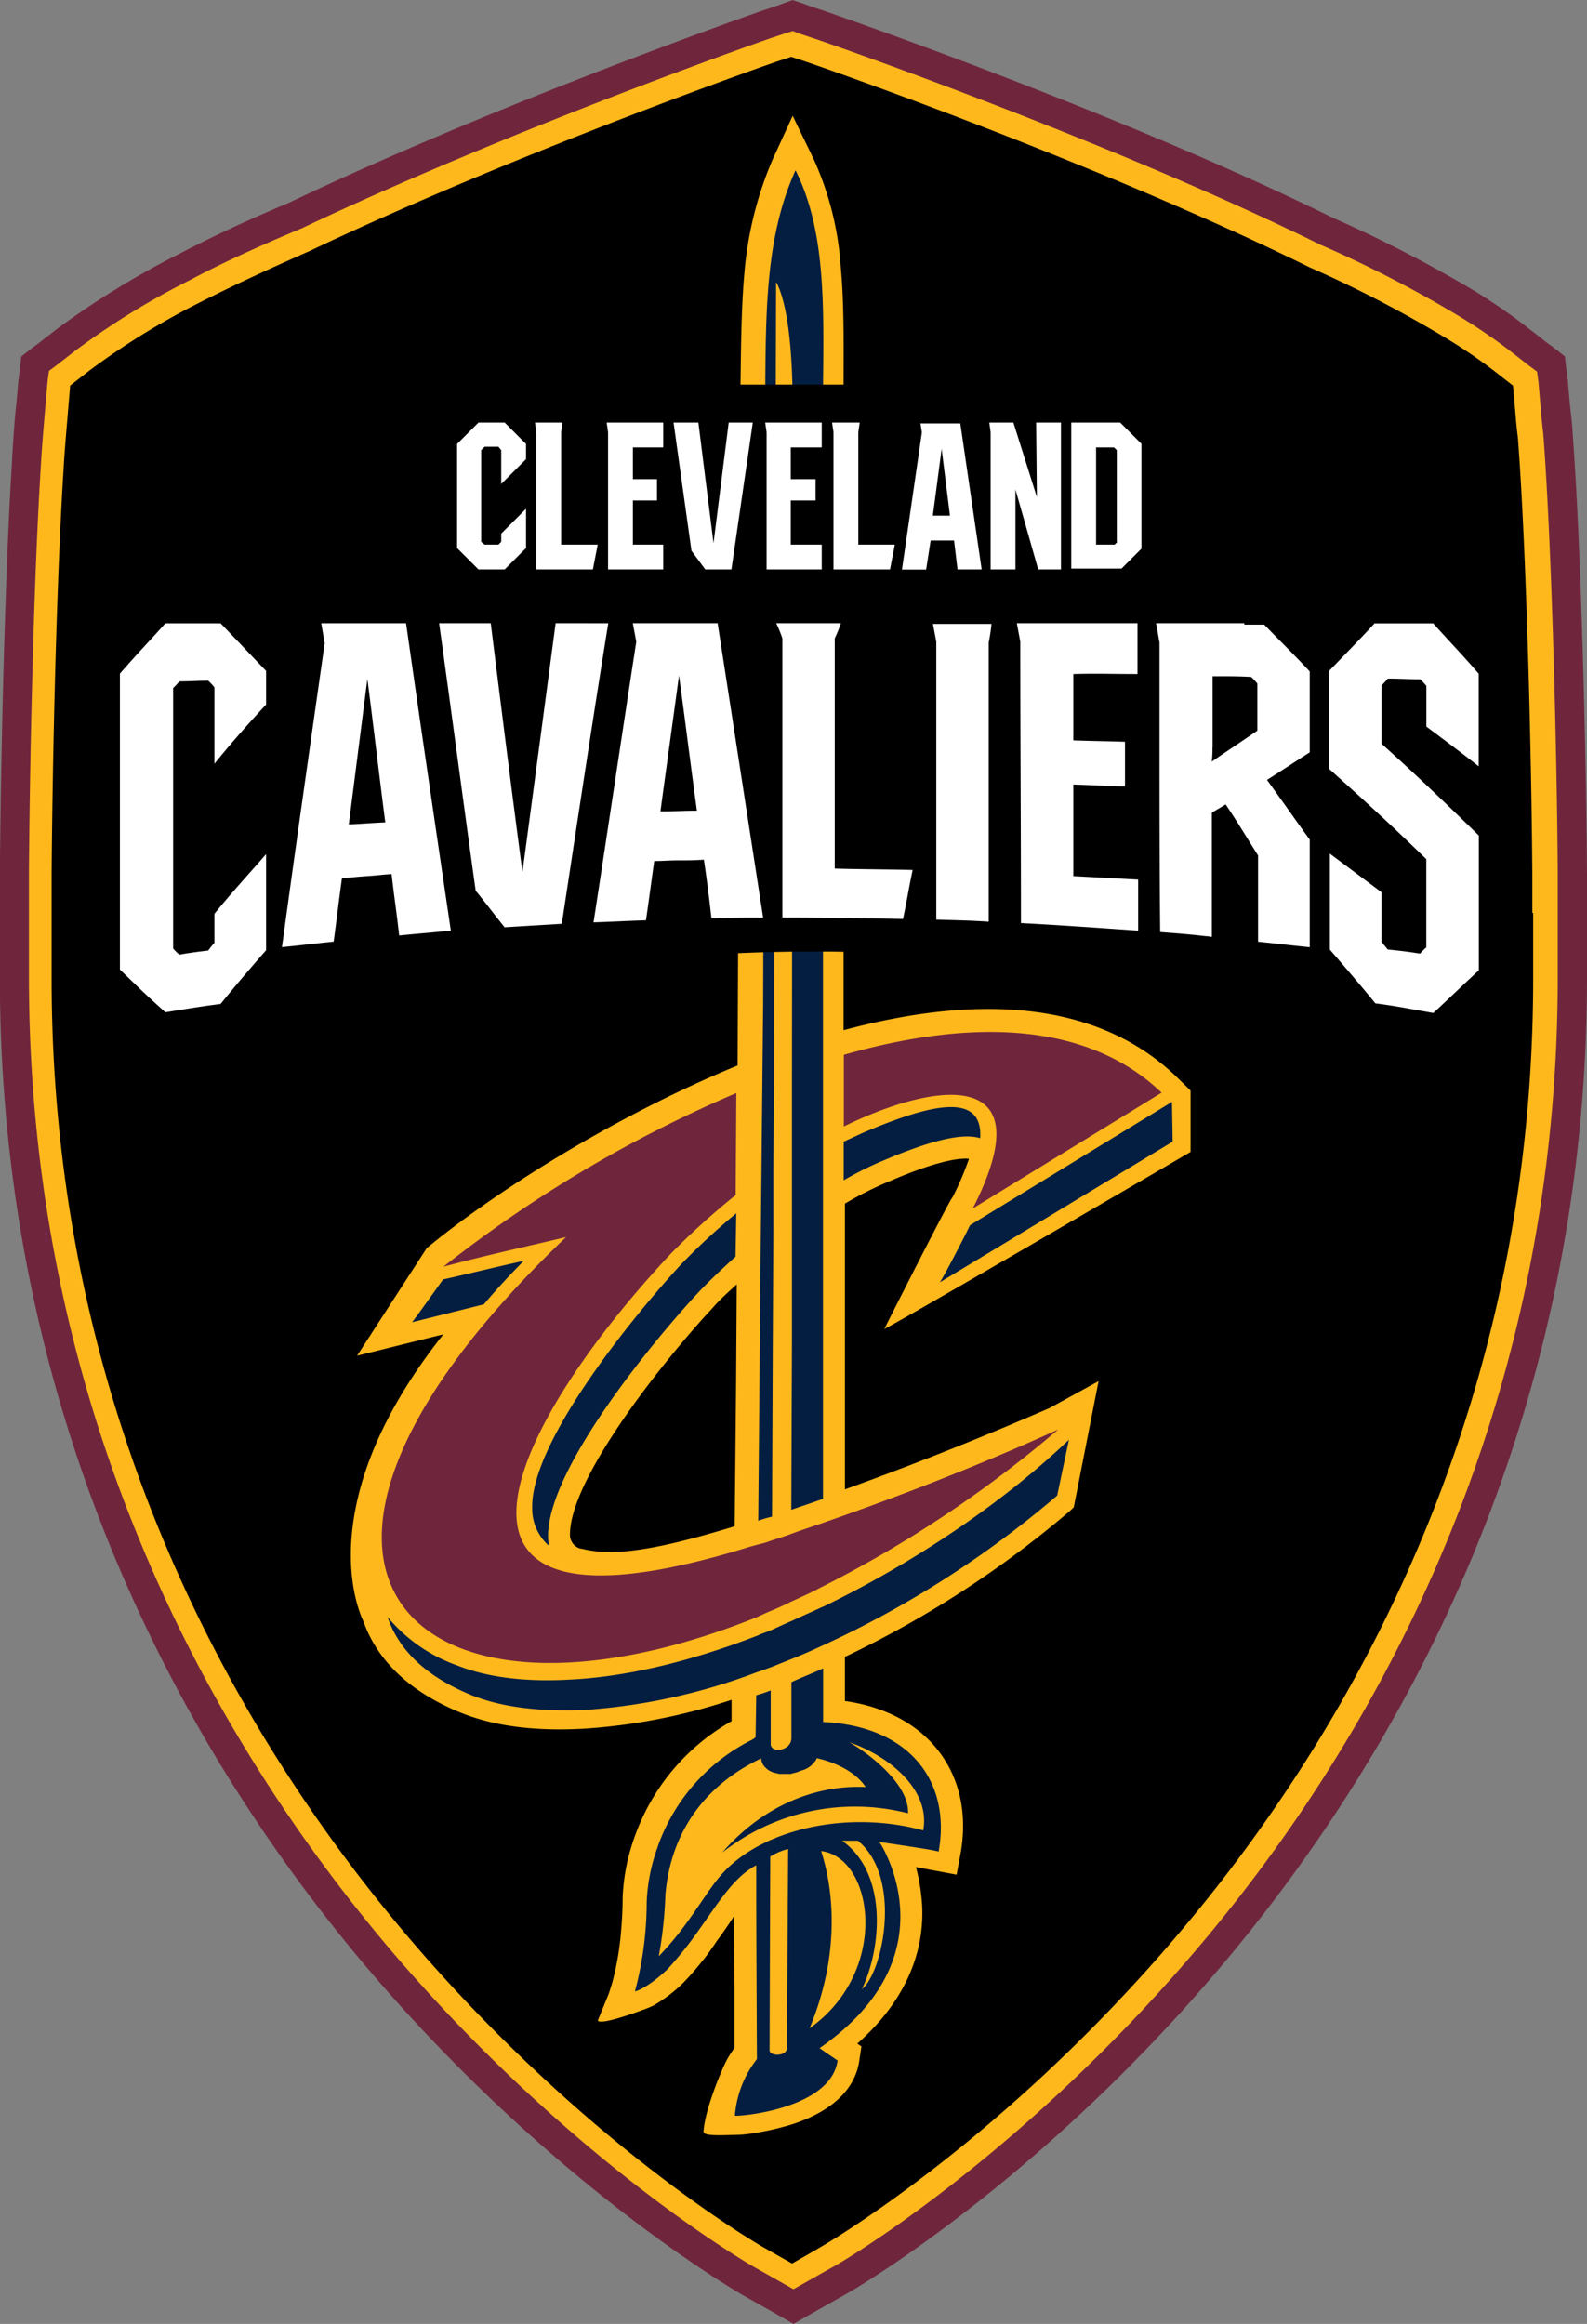
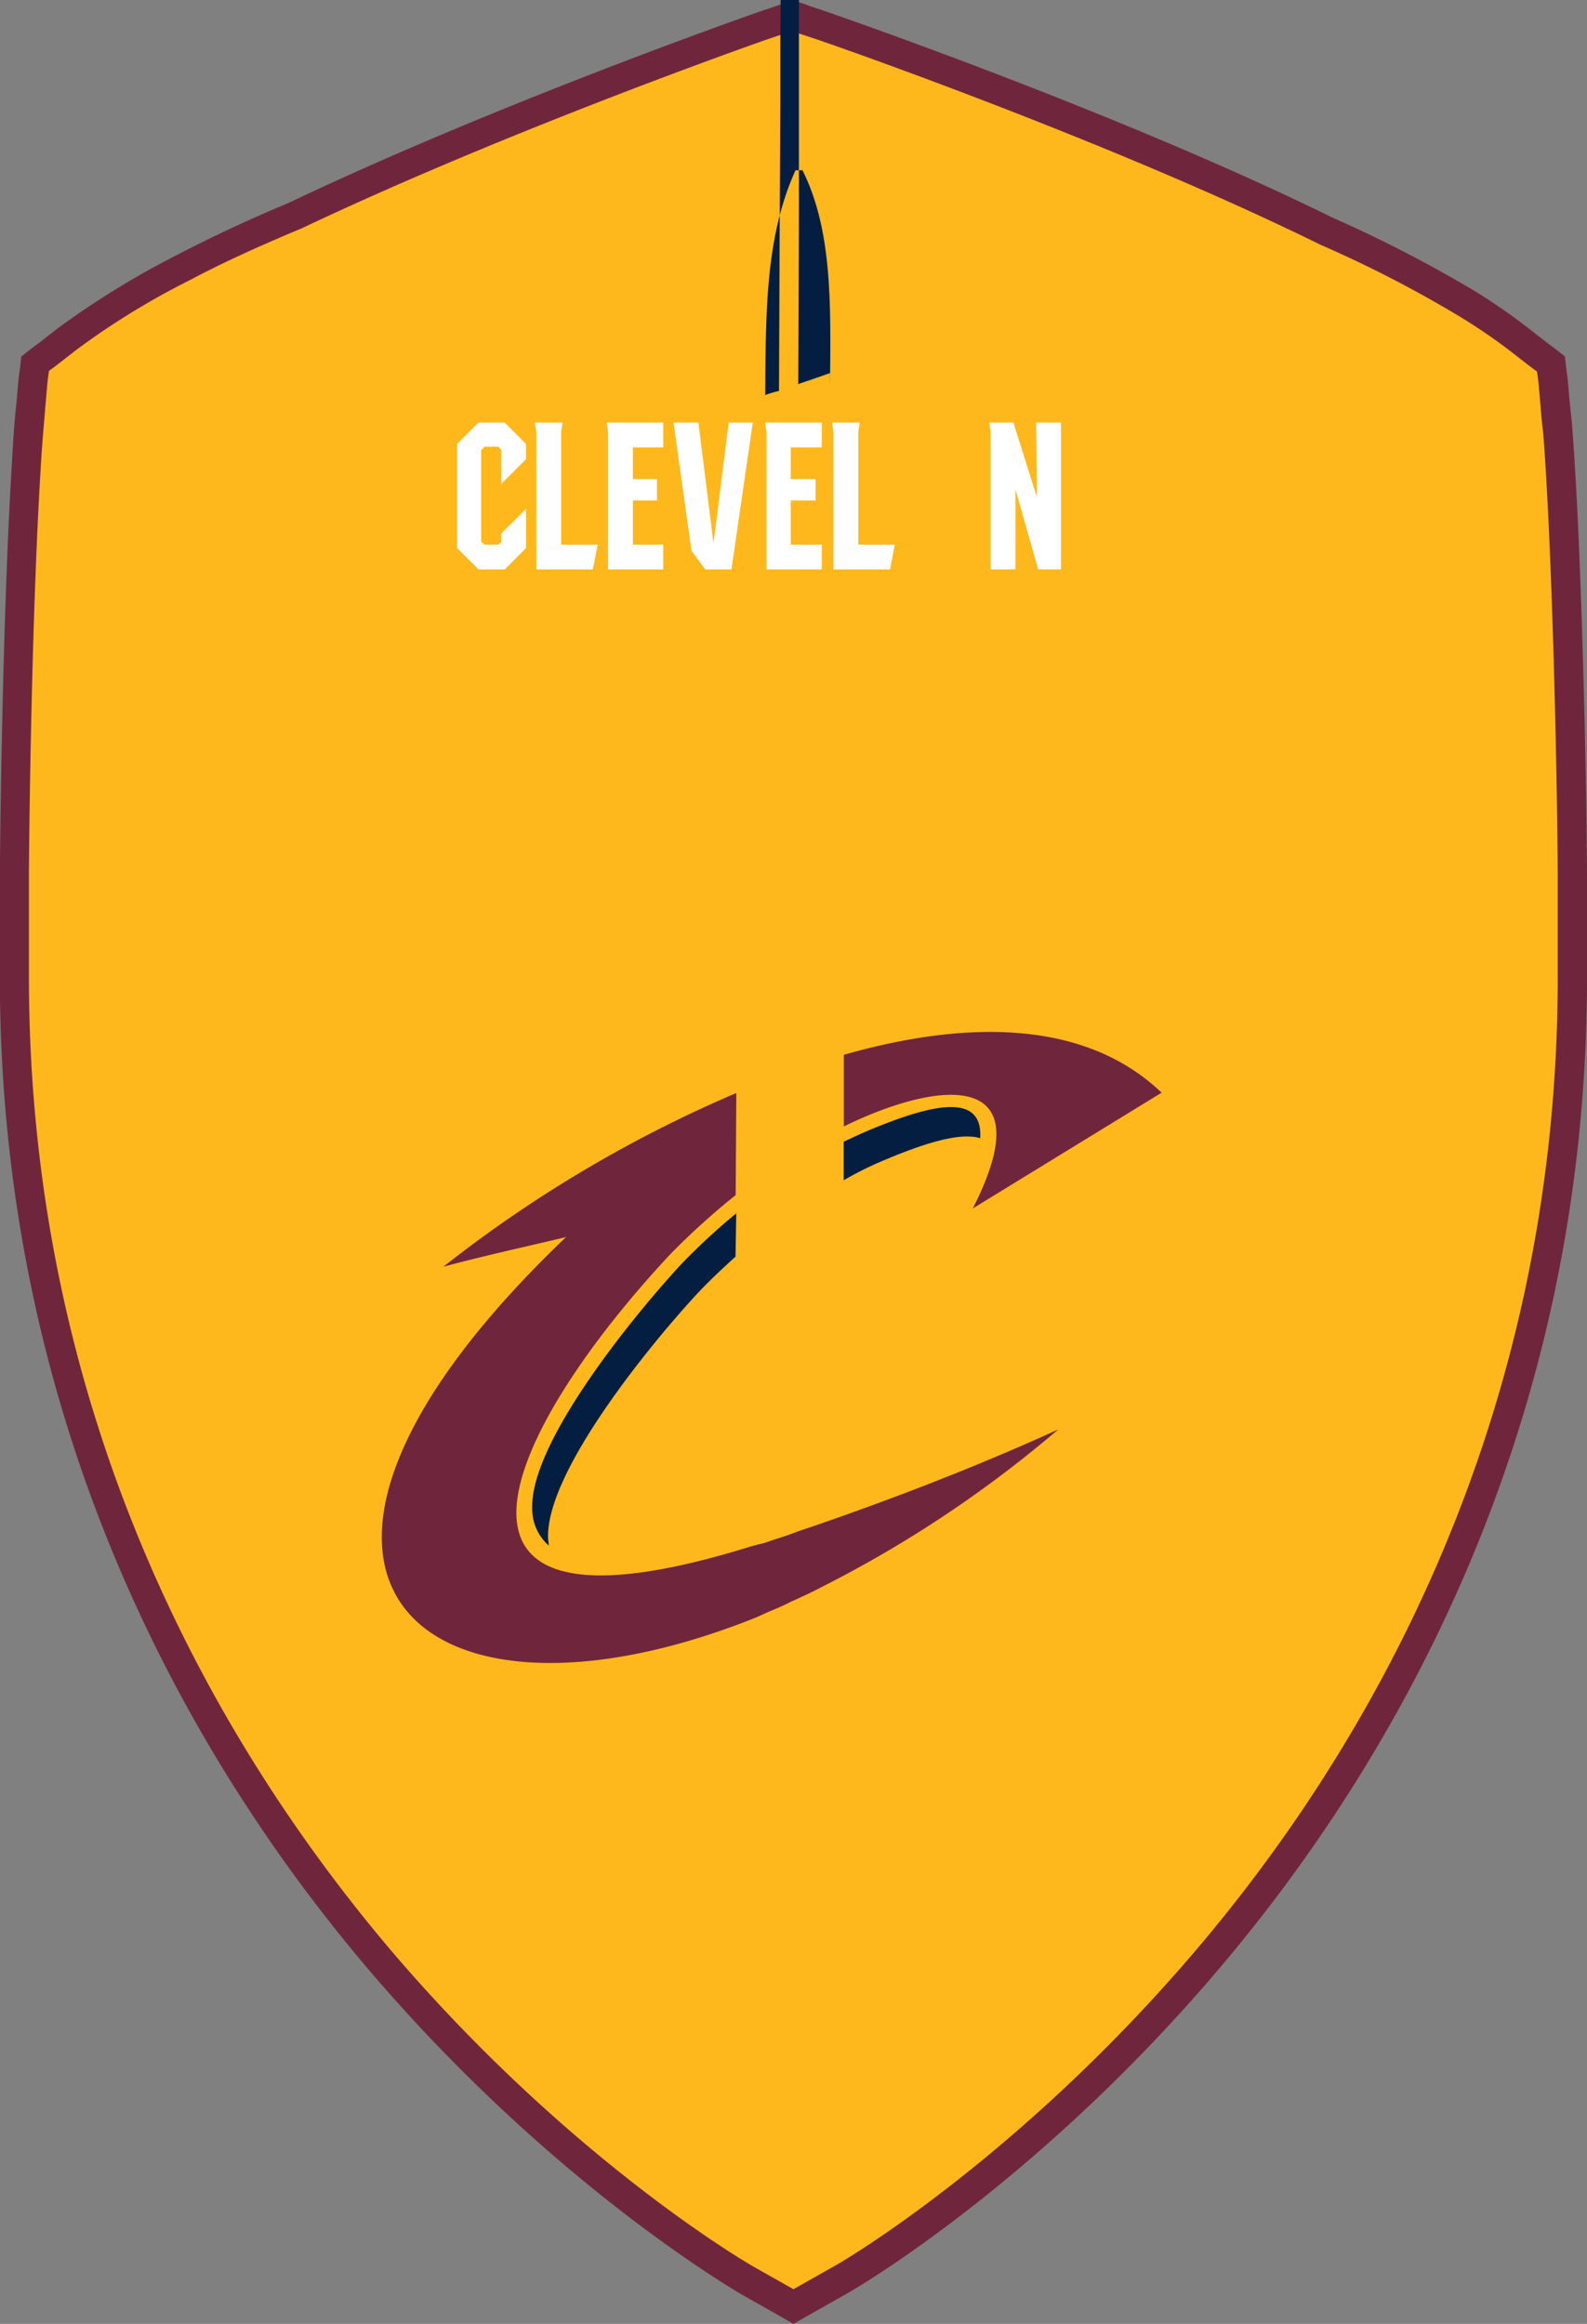
<svg xmlns="http://www.w3.org/2000/svg" viewBox="0 0 239.15 350.2">
  <rect x="0" y="0" width="239.15" height="350.2" fill="#808080" stroke="none" />
  <path d="M505 680.66c-1.14-.62-28.36-16.41-55.48-48.31-25.14-29.5-55.06-79.27-55.06-148.14v-15.58c.1-14.34.62-42.39 1.77-61 .21-3.84.52-7.17.73-9.77l.62-6 4.78-3.74A110.79 110.79 0 0 1 420 377.31c5-2.6 10.7-5.19 16.93-7.9 32.1-15.27 70.85-28.67 71.16-28.88l3.74-1.35 3.74 1.25c.42.1 43.74 15.06 76.77 31.27a193.27 193.27 0 0 1 21 10.8 93.71 93.71 0 0 1 7.9 5.4l4.78 3.74.62 6c.1 1.25.21 2.7.42 4.36 1.35 17.76 2.08 50.18 2.18 66.49v15.69c0 68.88-29.92 118.53-55.06 148.14-27.22 32-54.33 47.68-55.48 48.31l-7 3.95z" transform="translate(-392.43 -336.9)" style="fill:#ffb81c" />
  <path d="m511.9 341.57 1.1.43 1.87.62c.42.1 43.84 15.06 76.56 31.17a180.38 180.38 0 0 1 20.78 10.7 84.36 84.36 0 0 1 7.79 5.3l2.8 2.18 1.25.93.21 1.56.31 3.53c.1 1.25.21 2.6.42 4.26 1.35 17.66 2.08 50.07 2.18 66.28v15.58c0 68.25-29.61 117.39-54.54 146.69-26.87 31.58-53.63 47.2-54.81 47.78l-4.05 2.29-1.77 1-1.77-1-4.05-2.29c-1.14-.62-27.95-16.21-54.85-47.79-24.83-29.3-54.54-78.43-54.54-146.69v-15.68c.1-14.34.62-42.39 1.77-60.88.21-3.84.52-7.06.73-9.66l.31-3.53.21-1.56 1.25-.93 2.8-2.18a114.84 114.84 0 0 1 17.25-10.6c4.88-2.6 10.6-5.19 16.83-7.79 32-15.17 70.64-28.67 71.06-28.78l1.87-.62 1-.31m0-4.67-1.45.52-1.14.42-1.87.62c-.31.1-39.37 13.71-71.47 29-6.23 2.6-11.95 5.3-16.93 7.9a129.2 129.2 0 0 0-17.87 11l-2.8 2.18-1.25.93-1.45 1.14-.21 1.87-.21 1.56-.31 3.53c-.31 2.7-.52 6-.73 9.87-1.14 18.7-1.66 46.85-1.77 61.09V484.23c0 69.5 30.23 119.68 55.58 149.49 27.43 32.2 54.85 48.1 56 48.83l4.05 2.29 1.77 1 2.19 1.26 2.18-1.25 1.77-1 4.05-2.29c1.14-.62 28.57-16.52 56-48.83 25.35-29.82 55.58-80 55.58-149.49v-15.72c-.1-16.31-.83-48.83-2.18-66.59-.1-1.77-.31-3.12-.42-4.36l-.31-3.53-.21-1.56-.21-1.87-1.45-1.14-1.25-.93-2.8-2.18a91.18 91.18 0 0 0-8.1-5.61 198.6 198.6 0 0 0-21.3-11c-32.52-16-75.11-30.65-76.88-31.27l-1.87-.62-1.14-.42z" transform="translate(-392.43 -336.9)" style="fill:#6f263d" />
-   <path d="M231.04 137.55v9.87c0 67.11-29.19 115.52-53.71 144.3-26.49 31.16-52.76 46.38-53.92 47.05l-4.05 2.33-4.05-2.29c-1.14-.62-27.43-15.89-53.92-47.06-24.41-28.78-53.61-77.19-53.61-144.3v-15.62c.1-14.23.62-42.18 1.77-60.67.21-3.74.52-7 .73-9.56l.29-3.5 2.8-2.18a111.58 111.58 0 0 1 16.62-10.28c4.88-2.49 10.49-5.09 16.62-7.79C78.3 22.79 116.94 9.28 117.36 9.18l1.87-.62 1.87.62c.42.1 43.53 15 76.15 31.06a183.2 183.2 0 0 1 20.47 10.6 77.73 77.73 0 0 1 7.48 5.09l2.8 2.18.31 3.53c.1 1.25.21 2.7.42 4.26 1.35 17.56 2.08 49.87 2.18 66.07v5.61z" />
  <path d="M525.61 537.19c-.21.42 46.23-26.7 46.23-26.7v-9.25l-2.29-2.24c-12.47-11.84-31.06-11.95-50-6.86v-96.86c0-6.34.1-12.47-.42-18.08a46.63 46.63 0 0 0-4.13-16.41l-3.12-6.44-3 6.54a54.75 54.75 0 0 0-4.26 17c-.52 5.71-.52 11.84-.62 18.18l-.42 101.39c-19.43 8-37.3 19.63-46.85 27.53l-10.49 16.21 13-3.22c-19.95 25.14-12.88 41.55-12.05 43.22 2.08 5.92 7 10.7 14.75 13.82 5.92 2.39 12.67 2.7 18.39 2.39a88.41 88.41 0 0 0 22.34-4.36v3.22a32.39 32.39 0 0 0-14.54 17.25 30.5 30.5 0 0 0-1.87 9.25c0 .52 0 2.29-.21 4.78a43.81 43.81 0 0 1-1.35 8.1l-.52 1.66-1.66 4.05c.21.73 4.78-.83 7-1.66a11.87 11.87 0 0 0 1.45-.62 21.92 21.92 0 0 0 4.36-3.32 41.6 41.6 0 0 0 2.91-3.32c.83-1 1.56-2.08 2.18-3 .93-1.25 1.77-2.49 2.6-3.74l.1 10.8v9a17.75 17.75 0 0 0-1.14 1.77c-.93 1.77-3.32 7.58-3.53 10.8-.1.73 2.18.62 5.51.52a16.87 16.87 0 0 0 1.87-.21 40.42 40.42 0 0 0 5.61-1.25c3.74-1.14 9.66-3.84 10.49-9.77l.31-2.08-.62-.42c7.9-7 10.08-14.54 9.77-20.78a29.64 29.64 0 0 0-.93-5.82l2.8.52 3.32.62.62-3.32c2-11.43-4.47-21-17.45-22.85v-6.65a154.1 154.1 0 0 0 34.07-22.13l.42-.42 3.74-19-7.38 4.05c-11.95 5.19-22.75 9.35-30.85 12.26v-43.06a52.75 52.75 0 0 1 6.86-3.43c6-2.6 10-3.53 11.84-3.32a46.13 46.13 0 0 1-2.49 5.82c-.21-.1-9.87 19-10.28 19.84m-25.76-3.32c1-1.14 2.29-2.29 3.53-3.43l-.1 15.06-.21 21.4c-12.57 3.84-18.49 4.47-22.85 3.43l-.52-.1a2.18 2.18 0 0 1-1.45-1.87c-.21-8.52 14.23-26.59 21.61-34.49" transform="translate(-392.43 -336.9)" style="fill:#ffb81c" />
-   <path d="m569.14 508.94-.1-6-30.44 18.6c-.21.52-4.16 8.21-4.57 8.62zM454.55 536.15l10.8-2.7c2.08-2.49 4.16-4.67 6-6.54-3.84.83-8 1.87-12.15 2.8-.73 1-4.16 5.82-4.67 6.44M516.47 579c-1.56.73-3.22 1.45-4.78 2.18-1 .42-2.08.93-3 1.35-.73.31-1.45.52-2.08.83-9.66 3.74-19.43 6.23-28.46 6.65-5.61.31-11.74-.1-16.93-2.18a24 24 0 0 1-10.39-7.27c1.66 4.88 5.61 8.93 12.78 11.84 5.3 2.08 11.32 2.39 16.93 2.18a90.11 90.11 0 0 0 26-5.71c.73-.21 1.45-.52 2.08-.73l3.12-1.25c1.56-.62 3.22-1.35 4.78-2.08a151.57 151.57 0 0 0 35.22-22.54l1.77-8.41c-9.56 9.14-22.85 18.28-37 25.14M516.47 596.41v-8.1c-1.56.73-3.22 1.35-4.78 2.08v8.41c0 2-3.22 2.39-3.12.83v-8a17.91 17.91 0 0 1-2.18.73l-.1 6.34-.42.31a28.66 28.66 0 0 0-14.23 15.89c0 .1-.1.21-.1.31a27.49 27.49 0 0 0-1.66 8.31 52.59 52.59 0 0 1-1.77 13.48s1.66-.31 4.88-3.32a57.34 57.34 0 0 0 4.67-5.82c2.91-4.05 5.3-8.1 8.73-9.87v3.64c0 6.86.1 25.45.1 25.56a15.85 15.85 0 0 0-3.32 8.52c0 .21 14.44-.83 15.48-8.31 0 0-2.8-1.87-2.7-1.87 20.36-14.13 9-31.06 9-31.06 4.88.73 7.69 1.14 8.93 1.45 1.87-10.49-4.26-18.91-17.45-19.53M511 645.55c0 1.25-2.6 1.25-2.6.31l.1-29.19a9.56 9.56 0 0 1 2.7-1.14zm3.43-3c6.34-15.27 1.66-26.49 1.77-26.7 7.9 1 10.39 18.08-1.77 26.7m7.9-5.92c3-6.34 3.84-17.45-3-22.34h2.39c6.75 5.61 3.74 19.84.62 22.34m9.25-23.89c-11.32-3.12-24.62-.31-30.75 7-2.49 3-4.78 7.48-9.14 11.95a61.33 61.33 0 0 0 1-9.25c.73-8.73 5.3-16.21 14.44-20.57a2 2 0 0 0 .31 1 3 3 0 0 0 2 1.25c.83.1-.52-.21 0 0 .1 0 .31.1.42.1h1.56a.62.62 0 0 0 .42-.1h.1c.1 0 .21-.1.42-.1.31-.1.52-.21.83-.31a3.58 3.58 0 0 0 2.08-1.45.79.79 0 0 0 .21-.42c3.32.73 6.13 2.39 7.38 4.36-5.92-.31-14.44 1.66-21.61 9.87a32.34 32.34 0 0 1 28-5.92c.21-4.26-5.61-8.83-8.83-10.7 6 2.08 12.26 7.17 11.12 13.3" transform="translate(-392.43 -336.9)" style="fill:#041e42" />
  <path d="M516.47 566.38c-1.77.62-3.43 1.14-4.78 1.66-1.14.42-2.18.73-3 1a14.13 14.13 0 0 1-2.08.62l-1.14.31c-53.5 16.62-36.36-18.08-11.95-44.15a111.47 111.47 0 0 1 9.77-8.83l.1-15.38a195.18 195.18 0 0 0-44.15 26.18c6.13-1.66 12.36-3 18.49-4.47-53.19 50.8-22.34 77.71 28.57 57.35.73-.31 1.35-.62 2.08-.93 1-.42 2-.83 3-1.35 1.56-.73 3.22-1.45 4.78-2.29a179.12 179.12 0 0 0 35.74-23.79c-14.03 6.39-26.81 11.06-35.43 14.07zM567.48 501.56c-11.64-11.12-29.61-10.91-47.89-5.71v10.8c14-6.86 30.33-9 19.43 12.36z" transform="translate(-392.43 -336.9)" style="fill:#6f263d" />
-   <path d="M523 507.38c-1 .42-2.18 1-3.43 1.56v5.82a50.55 50.55 0 0 1 5.82-2.91c6.34-2.7 11.74-4.36 14.75-3.43.43-6.96-7.26-5.2-17.14-1.04zM503.38 519.74a98.38 98.38 0 0 0-8.21 7.58c-6.86 7.38-22.75 26.7-22.54 36.78a7.4 7.4 0 0 0 2.49 5.71c0-.42-.1-.83-.1-1.25-.21-10.08 15.69-29.4 22.54-36.78 1.66-1.77 3.64-3.64 5.71-5.51zM512.31 362.56c-4.57 10.08-4.47 21.4-4.57 33.87l-.31 91.84-.43 42.48-.1 12.15-.21 23.17a17.35 17.35 0 0 1 2.08-.62l.1-24.1.1-19.53v-8.93l.1-13.4.21-86.85.1-33.24c.52.93 2.39 4.67 2.49 17.66l-.1 101.39v40.41l-.1 25.56c1.45-.52 3-1 4.78-1.66V395.49c.12-12.49.43-23.79-4.14-32.93z" transform="translate(-392.43 -336.9)" style="fill:#041e42" />
-   <path d="M226.26 166.1s-89.76-51.1-214.69 0c-.73-11.32 7.48-108.15 7.48-108.15h203.26z" />
-   <path d="M579.94 430.81h-13.3c.21 1.14.31 1.77.52 2.91v14.54c0 9.66 0 19.43.1 29.09 2.7.21 4.16.31 6.86.62.42 0 .62.1.93.1v-18.7c.83-.52 1.25-.73 2.08-1.25 2 3 2.91 4.57 4.88 7.69v13c3.12.31 4.67.52 7.79.83v-16.21c-2.18-3-4.26-6-6.44-9 2.6-1.66 3.84-2.49 6.44-4.16v-12.18c-2.7-2.91-4.16-4.26-6.86-7.06h-3zm-4.78 18.7v-10.7h.93c2 0 2.91 0 4.88.1a8.43 8.43 0 0 1 .93 1V447c-2.7 1.87-4.16 2.8-6.86 4.67a17.68 17.68 0 0 0 .1-2.18M563.84 438.5v-7.69h-18.18c.21 1.14.31 1.66.52 2.8 0 14.13.1 28.26.1 42.39 5.92.31 11.74.73 17.66 1.14v-7.69l-9.77-.52v-13.81c3.12.1 4.67.21 7.79.31v-6.75c-3.12-.1-4.67-.1-7.79-.21v-10c3.74-.1 5.71 0 9.66 0M533 430.81c.21 1.14.31 1.66.52 2.8v41.87c3.12.1 4.67.1 7.9.31v-42.07a26.1 26.1 0 0 0 .42-2.8H533zM460.37 477.15c-2.29-15.48-4.57-31-6.75-46.33h-12.78c.21 1.25.31 1.77.52 3-2.18 15.27-4.36 30.54-6.44 45.81 3.12-.31 4.67-.52 7.79-.83.52-3.84.73-5.82 1.25-9.56 1.45-.1 2.18-.21 3.74-.31s2.18-.21 3.74-.31c.42 3.74.73 5.51 1.14 9.25 3.12-.31 4.67-.42 7.79-.73m-15.38-16c.93-7.27 1.87-14.65 2.8-21.92.93 7.17 1.77 14.44 2.7 21.61-2.29.1-3.32.21-5.51.31M507.43 475.17c-2.29-14.75-4.57-29.61-6.86-44.36h-12.78c.21 1.14.31 1.66.52 2.8-2.18 14.13-4.26 28.15-6.44 42.28 3.12-.1 4.67-.21 7.9-.31.52-3.53.73-5.3 1.25-8.93 1.45 0 2.18-.1 3.74-.1s2.18 0 3.74-.1c.52 3.53.73 5.3 1.14 8.83 3.12-.1 4.67-.1 7.79-.1m-15.48-16c.93-6.86 1.87-13.61 2.8-20.47.93 6.75 1.77 13.61 2.7 20.36-2.18 0-3.22.1-5.51.1M476.16 430.81c-1.66 12.47-3.32 25-5 37.5-1.66-12.47-3.22-25-4.78-37.5h-7.78c1.87 13.4 3.64 26.91 5.51 40.31 1.77 2.18 2.6 3.32 4.36 5.51l8.62-.52c2.29-15.06 4.57-30.23 7-45.29zM432.53 443.07V438c-2.7-2.8-4.05-4.26-6.86-7.17h-8.31c-2.7 3-4.16 4.47-6.86 7.58V483c2.7 2.6 4.05 3.95 6.86 6.44 3.32-.52 5-.83 8.31-1.25 2.7-3.32 4.16-5 6.86-8.1v-14.48c-2.6 3-5.3 5.92-7.79 9V479a9 9 0 0 0-.93 1.14c-1.77.21-2.6.31-4.36.62a7.93 7.93 0 0 1-.93-.93v-39.25a8.44 8.44 0 0 0 .93-1c1.77 0 2.6-.1 4.36-.1a8.44 8.44 0 0 1 .93 1V452c2.6-3.22 5.19-6.13 7.79-8.93M615.26 452.42v-14c-2.7-3.12-4.16-4.57-6.86-7.58h-8.83c-2.7 2.91-4.16 4.36-6.86 7.17v14.75c5 4.47 9.87 8.93 14.65 13.61v13.3a7.93 7.93 0 0 0-.93.93c-2-.31-2.91-.42-4.88-.62-.42-.52-.62-.73-.93-1.14v-7.48l-7.79-5.82V480s4.16 4.78 6.86 8.1c2.39.31 3.53.52 5.82.93l2.91.52c2.7-2.49 4.05-3.84 6.86-6.44v-20.3c-4.78-4.67-9.66-9.35-14.65-13.82v-8.83a8.43 8.43 0 0 0 .93-1c2 0 2.91.1 4.88.1a8.43 8.43 0 0 1 .93 1v6.13s4.78 3.53 7.9 6M509.4 430.81a21.15 21.15 0 0 1 .93 2.29v42.07c6 0 12.15.1 18.18.21.62-2.91.83-4.47 1.45-7.38-3.95-.1-7.9-.1-11.74-.21V433.1a21.15 21.15 0 0 0 .93-2.29zM564.46 403.8l-3.22-3.22h-7.38v22h7.58l3-3V403.8zm-3.64 14.75-.42.42h-2.8v-14.65h2.7l.42.42v13.82z" transform="translate(-392.43 -336.9)" style="fill:#fff" />
+   <path d="M523 507.38c-1 .42-2.18 1-3.43 1.56v5.82a50.55 50.55 0 0 1 5.82-2.91c6.34-2.7 11.74-4.36 14.75-3.43.43-6.96-7.26-5.2-17.14-1.04zM503.38 519.74a98.38 98.38 0 0 0-8.21 7.58c-6.86 7.38-22.75 26.7-22.54 36.78a7.4 7.4 0 0 0 2.49 5.71c0-.42-.1-.83-.1-1.25-.21-10.08 15.69-29.4 22.54-36.78 1.66-1.77 3.64-3.64 5.71-5.51zM512.31 362.56c-4.57 10.08-4.47 21.4-4.57 33.87a17.35 17.35 0 0 1 2.08-.62l.1-24.1.1-19.53v-8.93l.1-13.4.21-86.85.1-33.24c.52.93 2.39 4.67 2.49 17.66l-.1 101.39v40.41l-.1 25.56c1.45-.52 3-1 4.78-1.66V395.49c.12-12.49.43-23.79-4.14-32.93z" transform="translate(-392.43 -336.9)" style="fill:#041e42" />
  <path style="fill:#fff" d="M99.94 67.42v-3.74h-8.52l.21 1.46v20.67h8.31v-3.74h-4.57v-6.65H99V72.2h-3.63v-4.78h4.57zM123.83 85.81v-3.74h-4.67v-6.65h3.74V72.2h-3.74v-4.78h4.67v-3.74h-8.52l.21 1.46v20.67h8.31zM125.6 73.86v11.95h8.52l.72-3.74h-5.5V65.14l.21-1.46h-4.16l.21 1.46V73.86zM80.82 73.86v11.95h8.52l.73-3.74h-5.51V65.14l.21-1.46h-4.15l.2 1.46V73.86z" />
-   <path d="M532.67 418.35h3.53l.52 4.36h3.64l-3.22-22h-6l.21 1.35-3 20.67h3.64zm1.66-13.82 1.25 10.08H533z" transform="translate(-392.43 -336.9)" style="fill:#fff" />
  <path style="fill:#fff" d="M105.24 63.68h-3.74L104.2 83l2.08 2.81h3.94l3.22-22.13h-3.63l-2.29 18.18-2.28-18.18zM153.02 73.86v-.1l3.43 12.05h3.43V63.68h-3.74l.11 11.22-3.54-11.22h-3.63l.2 1.46v20.67h3.74V73.86zM79.27 69.19V66.9l-3.22-3.22H72.1l-3.22 3.22v15.69l3.22 3.22h3.95l3.22-3.22v-5.92l-3.74 3.74v1.24l-.42.42h-2.08l-.52-.42V67.84l.52-.52h2.08l.42.52v5.09l3.74-3.74z" />
</svg>